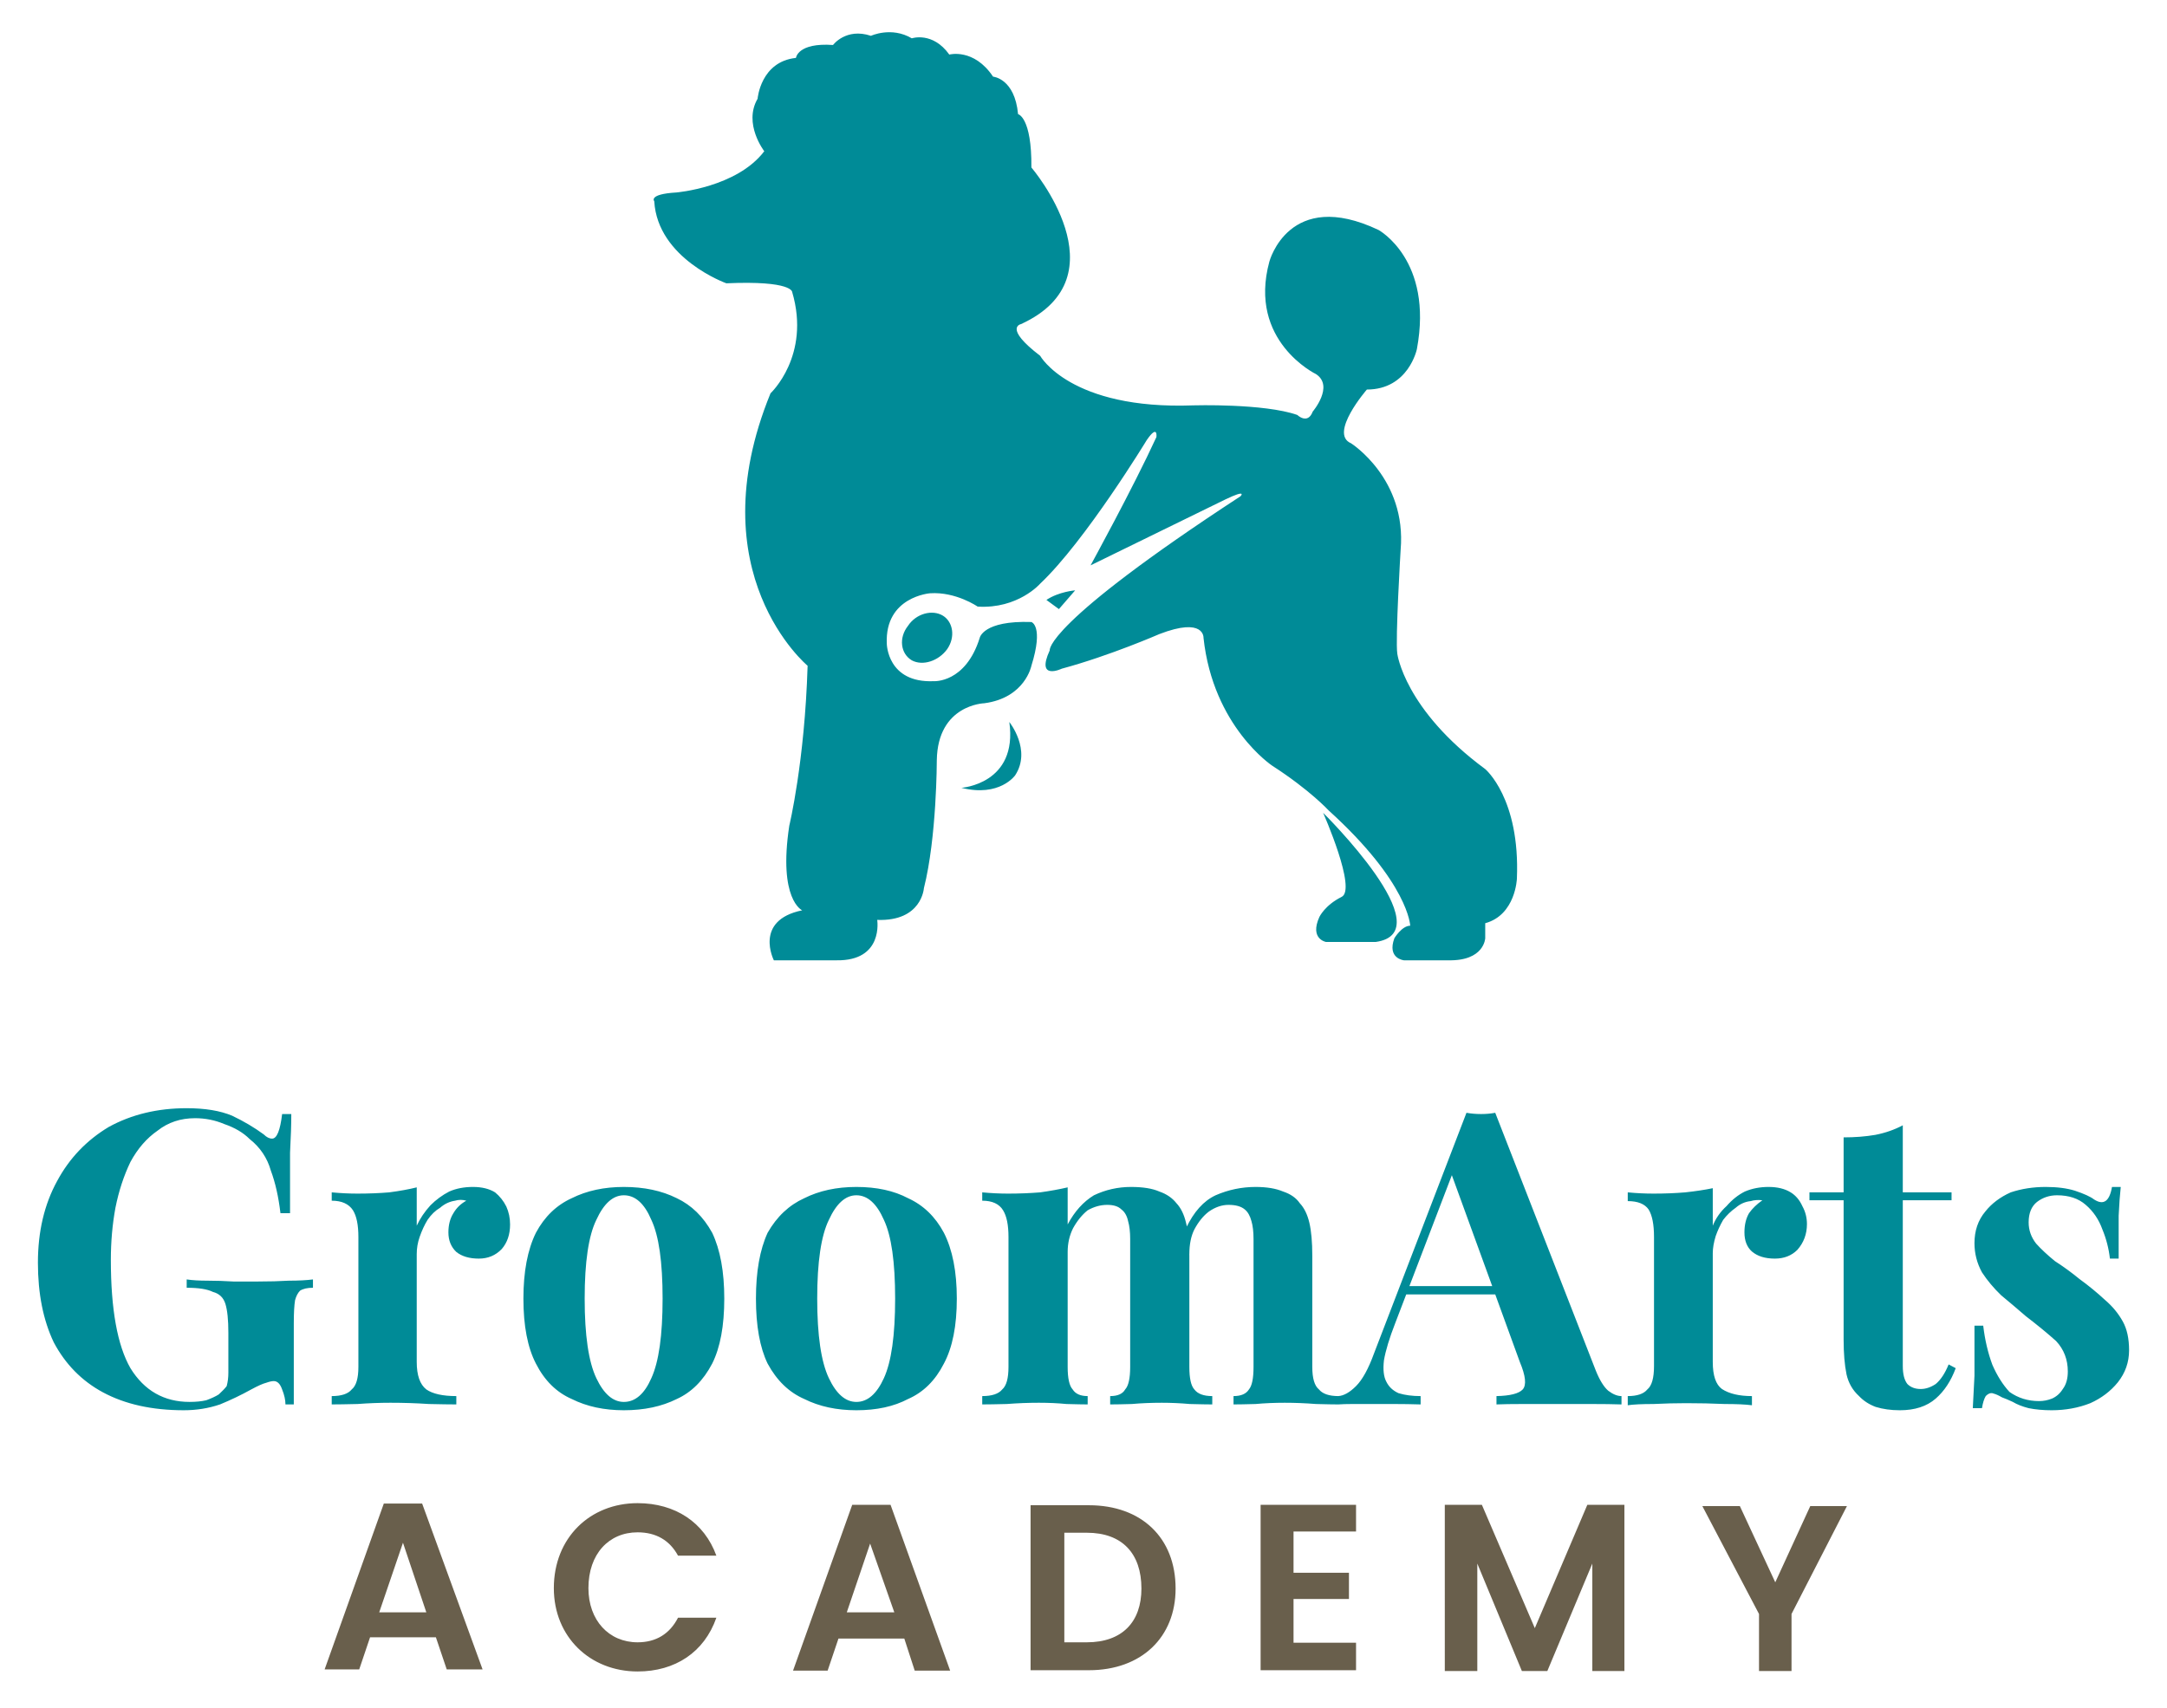
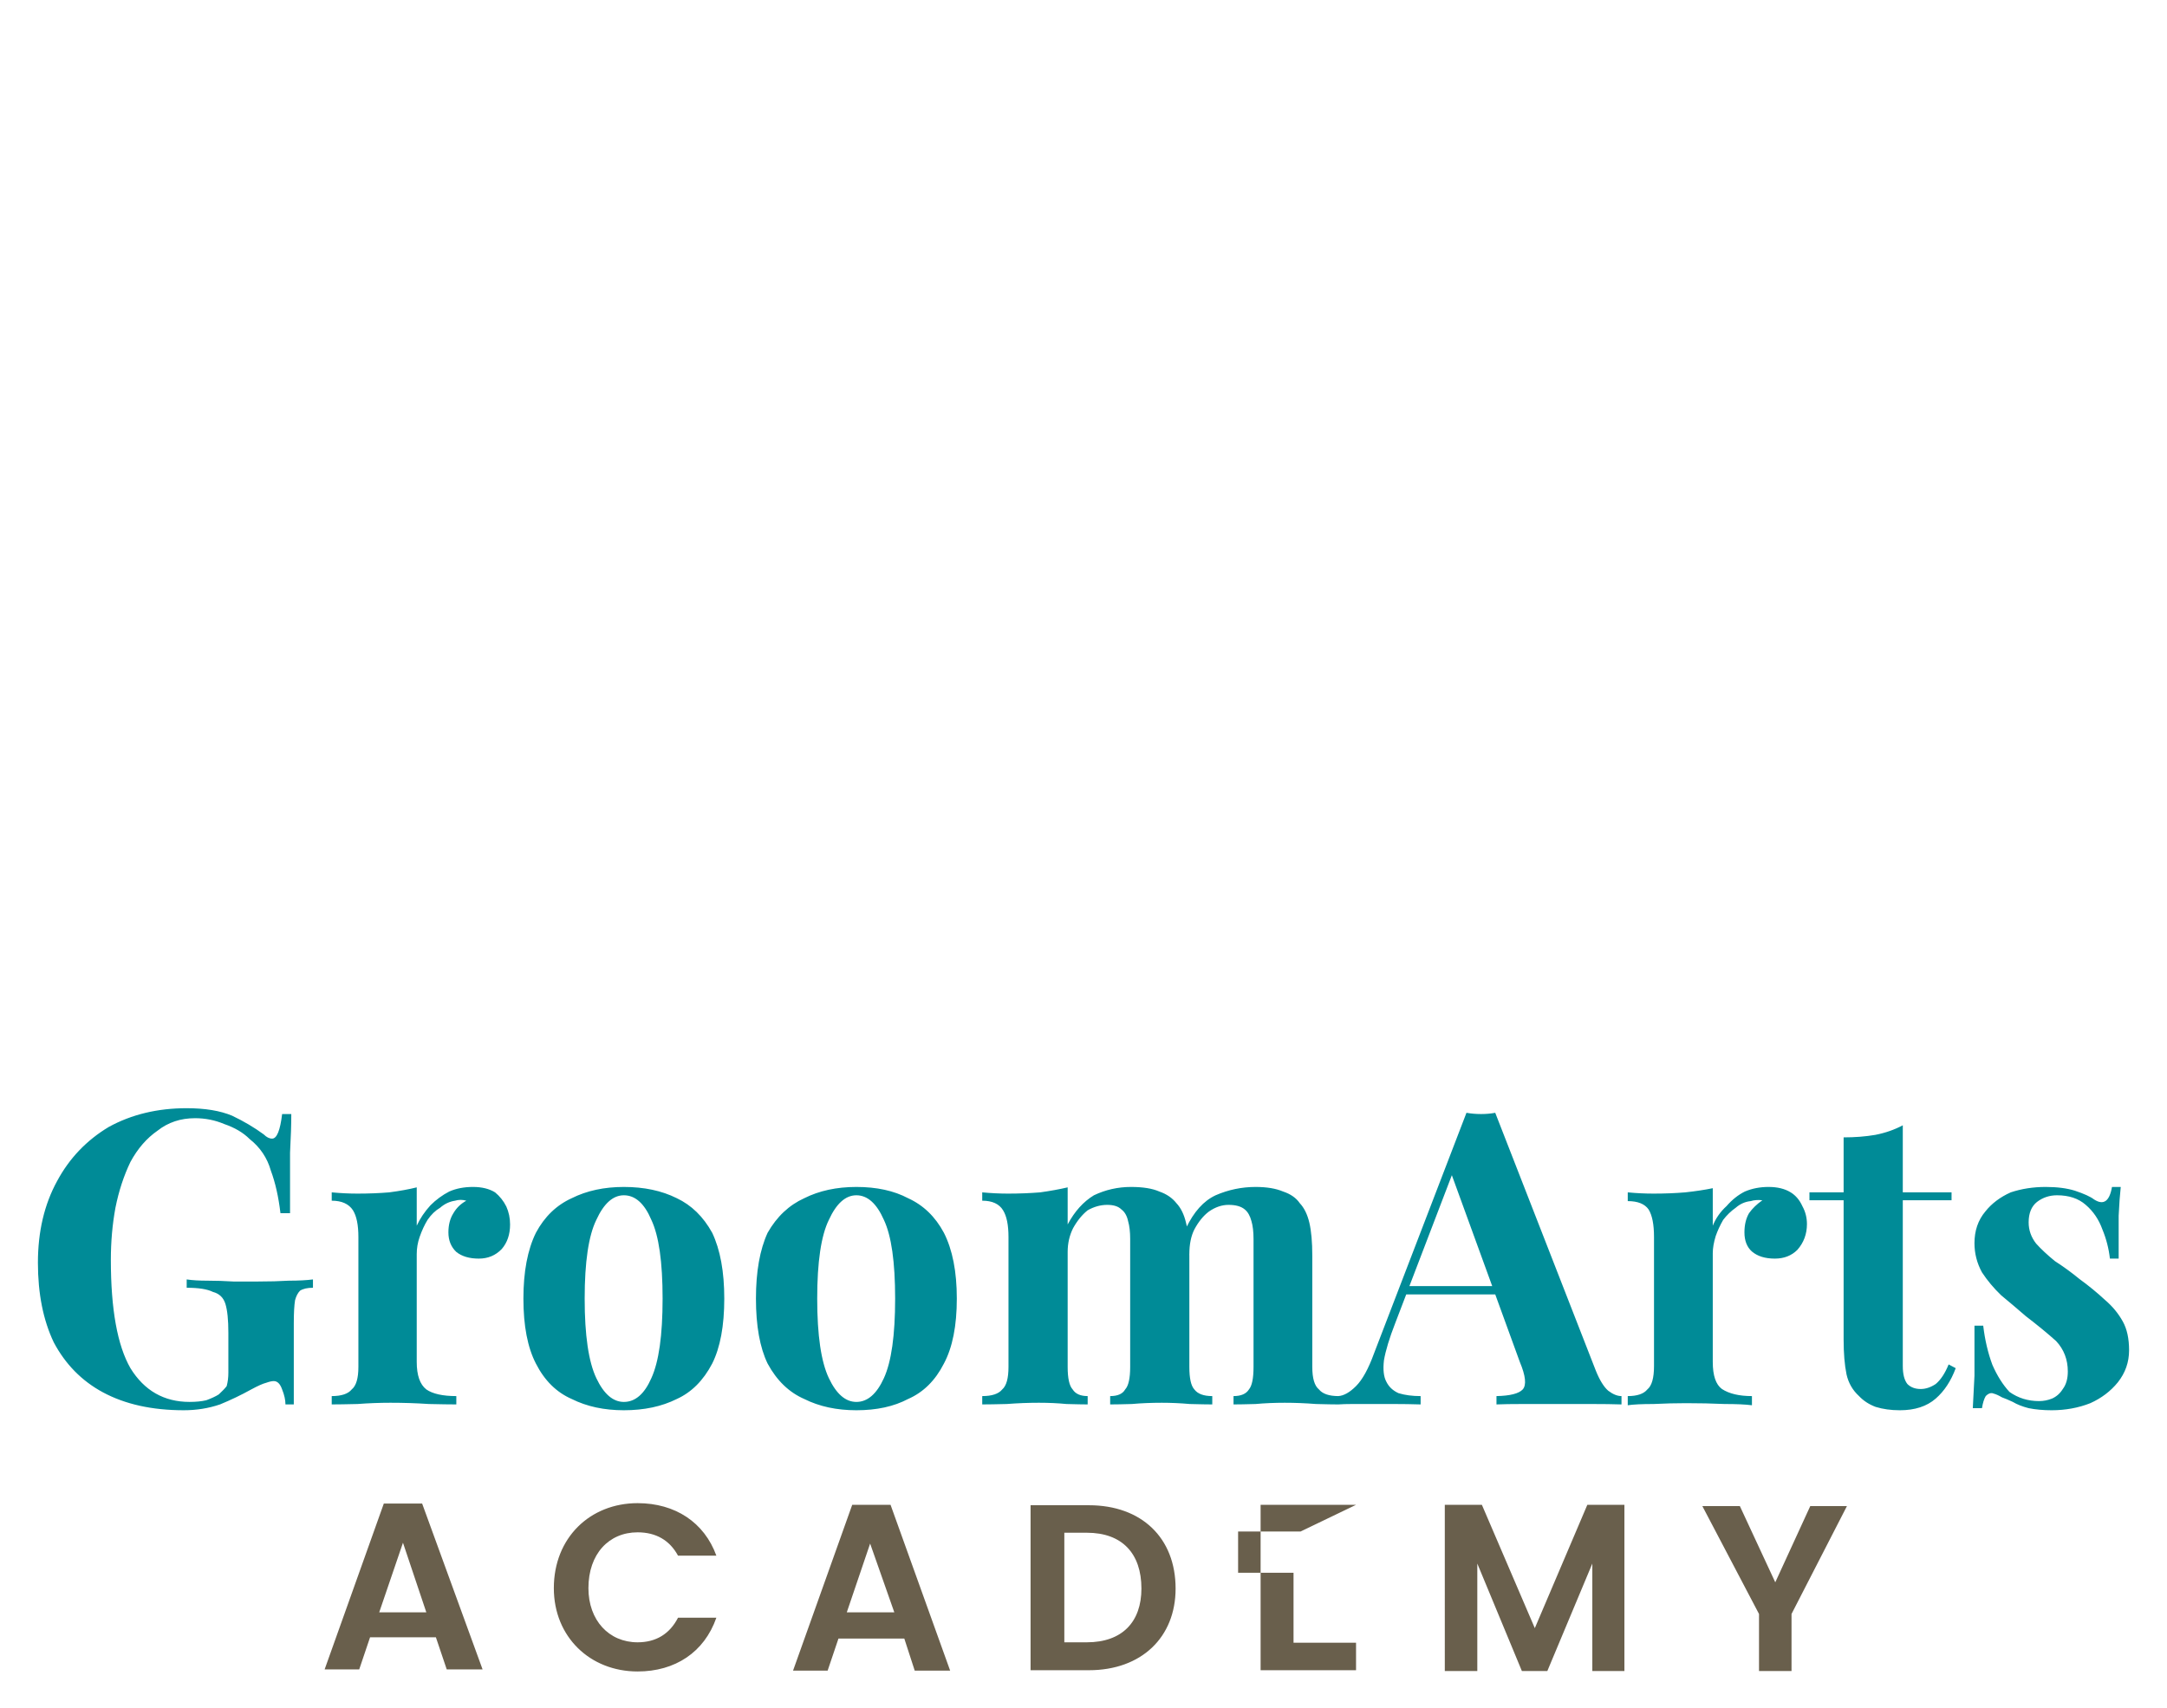
<svg xmlns="http://www.w3.org/2000/svg" viewBox="0 0 520 410" width="520" height="410">
  <title>Logos</title>
  <style>		.s0 { fill: #008b97 } 		.s1 { fill: #695f4c } 	</style>
  <g id="Regular">
    <path id="GroomArts" class="s0" d="m44.8 266q6.6 0 10.9 1.8 4.2 2 7.6 4.5 1 1 2 1 1.7 0 2.4-5.9h2.2q0 3.7-0.3 9.3 0 5.5 0 14.5h-2.3q-0.7-5.9-2.3-10.2-1.3-4.6-5.1-7.6-2.3-2.3-6.1-3.6-3.3-1.4-7-1.4-5.2 0-9 3-3.9 2.7-6.5 7.5-2.4 5-3.6 11-1.1 6-1.1 12.5 0 17.8 4.7 26 5 8.1 14.2 8.1 2.3 0 4-0.4 1.9-0.7 3-1.4 1.3-1.2 1.9-2 0.4-1.5 0.4-3.2v-9.6q0-4.6-0.7-6.9-0.7-2.3-3-2.9-2-1-6.3-1v-2q2 0.3 5 0.3 3 0 6.2 0.2 3.1 0 5.9 0 4.1 0 7.4-0.2 3.5 0 5.8-0.3v2q-2 0-3.1 0.7-0.8 0.8-1.2 2.3-0.3 1.9-0.3 5.5v19.5h-2q0-1.6-0.8-3.6-0.7-2-2-2-0.7 0-1.8 0.4-1.2 0.3-3.6 1.6-3.6 2-7.5 3.6-4.1 1.4-8.7 1.4-11.4 0-19.4-4.3-7.6-4.1-11.8-12-3.8-8-3.8-19.1 0-11.2 4.6-19.6 4.4-8.2 12.4-13 8.2-4.5 18.7-4.5zm68.7 18.9q3.2 0 5.3 1.3 1.7 1.4 2.7 3.4 0.9 2 0.9 4.3 0 3.6-2 5.9-2.2 2.3-5.5 2.3-3.4 0-5.4-1.6-1.9-1.8-1.9-4.7 0-2.7 1.2-4.6 1.1-1.9 3.1-3-1.4-0.4-2.7 0-2 0.3-3.6 1.7-1.7 1-3 2.9-1.1 1.8-1.9 4.1-0.7 2-0.7 4.1v25.9q0 4.8 2.3 6.6 2.3 1.6 7.2 1.6v2q-2.3 0-6.6-0.1-4.5-0.3-9.2-0.3-3.9 0-7.9 0.3-4.1 0.1-6.2 0.1v-2q3.5 0 4.8-1.6 1.6-1.3 1.6-5.4v-31.2q0-4.3-1.3-6.4-1.5-2.3-5.1-2.3v-2q3.2 0.3 6.2 0.3 4 0 7.6-0.3 3.8-0.5 6.6-1.2v9.2q1.2-2.6 3.3-4.9 2-2 4.5-3.3 2.5-1.1 5.7-1.1zm36.2 0q7.3 0 12.7 2.7 5.3 2.5 8.5 8.3 2.9 6.1 2.9 15.8 0 9.8-2.9 15.6-3.2 6.1-8.5 8.5-5.4 2.7-12.7 2.7-7.1 0-12.5-2.7-5.5-2.4-8.6-8.5-3-5.8-3-15.6 0-9.7 3-15.8 3.1-5.8 8.6-8.3 5.4-2.7 12.5-2.7zm0 2q-3.9 0-6.6 5.9-2.8 5.7-2.8 18.9 0 13.2 2.8 19.1 2.7 5.7 6.6 5.7 4.1 0 6.6-5.7 2.7-5.9 2.7-19.1 0-13.2-2.7-18.9-2.5-5.9-6.6-5.9zm55.8-2q7.3 0 12.4 2.7 5.5 2.5 8.6 8.3 3.1 6.1 3.1 15.8 0 9.8-3.1 15.6-3.1 6.1-8.6 8.5-5.1 2.7-12.4 2.7-7.1 0-12.5-2.7-5.5-2.4-8.8-8.5-2.8-5.8-2.8-15.6 0-9.7 2.8-15.8 3.3-5.8 8.8-8.3 5.4-2.7 12.5-2.7zm0 2q-3.9 0-6.6 5.9-2.8 5.7-2.8 18.9 0 13.2 2.8 19.1 2.7 5.7 6.6 5.7 4 0 6.6-5.7 2.7-5.9 2.7-19.1 0-13.2-2.7-18.9-2.6-5.9-6.6-5.9zm65.9-2q4.3 0 6.8 1.1 2.6 0.9 4.1 2.8 1.6 1.7 2.3 4.7 0.8 3 0.8 7.9v26.7q0 4.1 1.2 5.4 1.2 1.6 4.3 1.6v2q-1.7 0-5.4-0.1-3.4-0.3-6.7-0.3-3.8 0-7.2 0.3-3.3 0.1-5.2 0.1v-2q2.7 0 3.6-1.6 1.2-1.3 1.2-5.4v-30.7q0-2.6-0.5-4.3-0.4-1.9-1.6-2.8-1.1-1.1-3.4-1.1-2.4 0-4.7 1.3-2 1.6-3.5 4.3-1.3 2.6-1.3 5.7v27.6q0 4.1 1.2 5.4 1 1.6 3.6 1.6v2q-1.6 0-5.1-0.1-3.1-0.3-6.6-0.3-3.8 0-7.7 0.3-3.9 0.1-5.9 0.1v-2q3.5 0 4.8-1.6 1.5-1.3 1.5-5.4v-31.2q0-4.3-1.3-6.4-1.4-2.3-5-2.3v-2q3.2 0.3 6.2 0.3 4 0 7.7-0.3 3.6-0.5 6.6-1.2v8.9q2.5-4.7 6.3-7 4.2-2 8.9-2zm29.9 0q4 0 6.6 1.1 2.7 0.9 4 2.8 1.6 1.7 2.3 4.7 0.7 3 0.7 7.9v26.7q0 4.1 1.6 5.4 1.3 1.6 4.7 1.6v2q-1.7 0-5.4-0.1-3.9-0.3-7.5-0.3-3.7 0-7 0.3-3.5 0.1-5.3 0.1v-2q2.7 0 3.7-1.6 1.1-1.3 1.1-5.4v-30.7q0-2.6-0.5-4.3-0.5-1.9-1.6-2.8-1.3-1.1-3.9-1.1-2.4 0-4.7 1.6-2 1.5-3.5 4.3-1.2 2.4-1.2 5.9l-0.8-6.2q2.8-5.9 7.1-7.9 4.6-2 9.6-2zm57.5-17.8l24.1 61.8q1.4 3.5 3 4.9 1.7 1.3 3.2 1.3v2q-3-0.1-7.1-0.1-3.8 0-8 0-4.4 0-8.6 0-3.9 0-6.3 0.1v-2q4.9-0.1 6.3-1.6 1.4-1.6-0.7-6.6l-16.7-45.9 1.8-2.6-15 39.2q-2.1 5.4-2.7 8.9-0.4 3.4 0.6 5.2 0.9 1.8 2.9 2.7 2.3 0.7 5.3 0.7v2q-3.3-0.1-6.2-0.1-3 0-6.2 0-2 0-4.1 0-1.8 0-3.3 0.1v-2q2-0.1 4.3-2.4 2.3-2.3 4.3-7.8l22.2-57.8q1.7 0.3 3.5 0.3 1.8 0 3.4-0.3zm-21.4 41.6h28.4v2h-29.2zm87-23.8q3.2 0 5.3 1.3 1.8 1.1 2.8 3.3 1.1 2 1.1 4.3 0 3.6-2.3 6.2-2.1 2.1-5.4 2.1-3.5 0-5.5-1.7-1.8-1.6-1.8-4.6 0-2.7 1.1-4.6 1.2-1.7 3.2-3.1-1.5-0.2-2.8 0.2-2 0.2-3.6 1.6-1.7 1.2-3 2.9-1.1 1.9-1.8 3.9-0.7 2.3-0.7 4.1v26.1q0 4.9 2.2 6.5 2.6 1.7 7.2 1.7v2.2q-2.3-0.3-6.6-0.3-4.4-0.2-9.2-0.2-3.8 0-7.8 0.2-4.2 0-6.2 0.3v-2.2q3.4 0 4.7-1.6 1.6-1.3 1.6-5.6v-31q0-4.5-1.3-6.6-1.4-2-5-2v-2.1q3.1 0.3 6.2 0.3 4 0 7.6-0.3 3.7-0.4 6.6-1v9q1.1-2.7 3.3-4.7 2-2.3 4.4-3.5 2.6-1.1 5.7-1.1zm32.2-14.8v16.1h11.7v1.9h-11.7v39.8q0 2.9 1.1 4.3 1.2 1.2 3.2 1.2 1.8 0 3.6-1.2 1.8-1.5 3.1-4.7l1.7 0.9q-1.7 4.6-4.8 7.3-3.2 2.8-8.6 2.8-3.2 0-5.8-0.8-2.4-0.9-4-2.6-2.3-2.1-3-5.2-0.7-3.4-0.7-8.4v-33.4h-8.2v-1.9h8.2v-13.2q4.1 0 7.6-0.6 3.6-0.7 6.6-2.3zm34.3 14.8q4.1 0 7 0.9 3.3 1.1 4.6 2.1 3.4 2.2 4.3-3h2.1q-0.3 2.7-0.5 6.9 0 3.7 0 10.3h-2.1q-0.4-3.6-1.8-7-1.3-3.6-4-5.9-2.6-2.3-6.9-2.3-2.7 0-4.8 1.6-2 1.6-2 4.9 0 2.8 1.8 5.1 1.8 2 4.5 4.2 3.1 2 5.9 4.3 3.3 2.4 6.1 5 2.7 2.3 4.3 5.2 1.5 2.7 1.5 6.9 0 4.3-2.7 7.7-2.6 3.2-6.6 5-4.3 1.7-9.3 1.7-3 0-5.5-0.5-2.3-0.6-3.8-1.5-1.5-0.7-2.6-1.1-1.2-0.7-2-0.9-0.9-0.4-1.9 0.6-0.6 1-0.9 2.9h-2.2q0.2-3.3 0.4-7.8 0-4.6 0-12h2.1q0.6 5.1 2.2 9.4 1.7 3.9 4.1 6.5 3.1 2.2 7.1 2.2 1.6 0 3.1-0.6 1.6-0.7 2.6-2.3 1.2-1.6 1.2-4.2 0-4.3-2.8-7.3-3-2.7-7.3-6-3-2.6-5.9-5-2.7-2.6-4.6-5.5-1.8-3.3-1.8-7 0-4.5 2.6-7.6 2.3-2.9 6.1-4.6 3.9-1.3 8.4-1.3z" />
-     <path id="ACADEMY" class="s1" d="m107.2 400.7h8.6l-14.5-39.8h-9.2l-14.2 39.8h8.3l2.6-7.7h15.8zm-4.9-13.7h-11.3l5.7-16.7zm30.6-5.8c0 11.7 8.7 20 20.1 20 9 0 16-4.6 18.9-12.9h-9.2c-2 3.9-5.3 5.9-9.7 5.9-6.9 0-11.8-5.3-11.8-13 0-8.2 4.9-13.4 11.8-13.4 4.4 0 7.7 1.9 9.7 5.6h9.2c-2.9-8-9.9-12.6-18.9-12.6-11.4 0-20.1 8.3-20.1 20.4zm86.6 19.8h8.5l-14.3-39.8h-9.2l-14.2 39.8h8.3l2.6-7.7h15.8zm-4.9-14h-11.4l5.6-16.5zm46.7-25.7h-14v39.6h14c12.6 0 20.8-7.9 20.8-19.6 0-12.2-8.2-20-20.8-20zm-5.9 32.9v-26.3h5.4c8.5 0 13.1 5 13.1 13.4 0 8-4.6 12.9-13.1 12.9zm70-33h-22.9v39.7h22.9v-6.6h-15v-10.5h13.3v-6.3h-13.3v-9.9h15zm21.3 39.9h7.8v-25.8l10.7 25.8h6.1l10.8-25.8v25.8h7.7v-39.9h-8.9l-12.6 29.6-12.7-29.6h-8.9zm75.4-13.7v13.7h7.8v-13.7l13.3-25.9h-8.8l-8.4 18.3-8.5-18.3h-9z" />
-     <path id="Color Fill 1" class="s0" d="m311.3 99.6c0 0 2.5 2.4 3.7-0.8 0 0 5.2-6.1 0.8-9 0 0-16.4-7.9-11.2-27 0 0 4.7-17.8 26.2-7.6 0 0 13.2 7.2 9.2 28.6 0 0-2 9.7-12 9.7 0 0-9.2 10.6-3.8 12.9 0 0 13.4 8.5 11.9 25.6 0 0-1.3 21.5-0.8 24.9 0 0 1.7 13.4 21.1 27.7 0 0 8.4 7 7.6 26.3 0 0-0.3 8.7-7.6 10.7v3.6c0 0-0.2 5.5-8.9 5.3h-10.6c0 0-4.1-0.4-2.3-5.3 0 0 1.8-3 3.8-3 0 0-0.3-10.2-19.6-27.7 0 0-4.5-4.9-13.5-10.7 0 0-14.2-9.4-16.5-30.7 0 0 0.3-5.1-10.6-0.9 0 0-11.9 5.2-23.4 8.3 0 0-6.3 3-2.9-4.4 0 0-1.5-6.1 45.8-37 0 0 1.7-1.8-3.7 0.8l-32.3 15.8c0 0 10.2-18.6 15.8-30.8 0 0 0.4-3.2-2.3 0.7 0 0-14.7 24.2-25.6 34.5 0 0-5.3 6.1-15 5.5 0 0-5.2-3.6-11.4-3.2 0 0-10.9 0.8-10.4 12.1 0 0 0.1 9.5 11.3 9 0 0 7.6 0.5 11-10.4 0 0 0.8-4.2 12.4-3.8 0 0 3 0.9 0 10.5 0 0-1.5 7.7-11.3 9 0 0-11.2 0.3-11.4 13.7 0 0 0 18.5-3.1 30.7 0 0-0.5 8-11.2 7.6 0 0 1.6 9.9-9.8 9.7h-15c0 0-4.9-9.6 6.8-12 0 0-5.8-2.5-3.1-20.3 0 0 3.7-15.3 4.4-38.4 0 0-26.6-22.1-8.9-65.4 0 0 9.7-9 5.2-24.3 0 0 0.1-2.8-15.8-2.1 0 0-16.5-5.9-17.3-19.7 0 0-1.5-1.7 5.3-2.1 0 0 14.5-1.2 21.1-9.9 0 0-5.1-6.6-1.6-12.6 0 0 0.7-8.9 9.2-9.8 0 0 0.4-3.7 8.9-3.1 0 0 3.1-4.2 9.1-2.2 0 0 4.9-2.3 9.8 0.6 0 0 5-1.7 9 3.9 0 0 5.9-1.6 10.5 5.3 0 0 5.2 0.4 6 9 0 0 3.3 0.7 3.2 12.8 0 0 22.4 26.2-2.5 37.6 0 0-4.3 0.8 4.6 7.6 0 0 7.2 13 36.8 11.9 0 0 16.9-0.5 24.9 2.3zm-92.5 58.9c-2.7-1.6-3.2-5.4-0.9-8.3 1.9-2.9 5.8-4 8.4-2.4 2.4 1.5 3 5.1 1 8-2.1 2.9-5.9 4.1-8.5 2.7zm23.4 14.8c0 0 5.4 6.7 1.4 12.8 0 0-3.7 5.3-12.9 3 0 0 13.6-0.9 11.5-15.8zm8.9-29.3l3 2.2 3.9-4.5c0 0-3.9 0.3-6.9 2.3zm66.4 51.1c0 0 29.1 28.7 12.6 31h-11.9c0 0-4-0.7-1.6-6 0 0 1.3-2.8 5.3-4.8 3.8-1.7-4.4-20.2-4.4-20.2z" />
+     <path id="ACADEMY" class="s1" d="m107.2 400.7h8.6l-14.5-39.8h-9.2l-14.2 39.8h8.3l2.6-7.7h15.8zm-4.9-13.7h-11.3l5.7-16.7zm30.6-5.8c0 11.7 8.7 20 20.1 20 9 0 16-4.6 18.9-12.9h-9.2c-2 3.9-5.3 5.9-9.7 5.9-6.9 0-11.8-5.3-11.8-13 0-8.2 4.9-13.4 11.8-13.4 4.4 0 7.7 1.9 9.7 5.6h9.2c-2.9-8-9.9-12.6-18.9-12.6-11.4 0-20.1 8.3-20.1 20.4zm86.6 19.8h8.5l-14.3-39.8h-9.2l-14.2 39.8h8.3l2.6-7.7h15.8zm-4.9-14h-11.4l5.6-16.5zm46.7-25.7h-14v39.6h14c12.6 0 20.8-7.9 20.8-19.6 0-12.2-8.2-20-20.8-20zm-5.9 32.9v-26.3h5.4c8.5 0 13.1 5 13.1 13.4 0 8-4.6 12.9-13.1 12.9zm70-33h-22.9v39.7h22.9v-6.6h-15v-10.5v-6.3h-13.3v-9.9h15zm21.3 39.9h7.8v-25.8l10.7 25.8h6.1l10.8-25.8v25.8h7.7v-39.9h-8.9l-12.6 29.6-12.7-29.6h-8.9zm75.4-13.7v13.7h7.8v-13.7l13.3-25.9h-8.8l-8.4 18.3-8.5-18.3h-9z" />
  </g>
</svg>